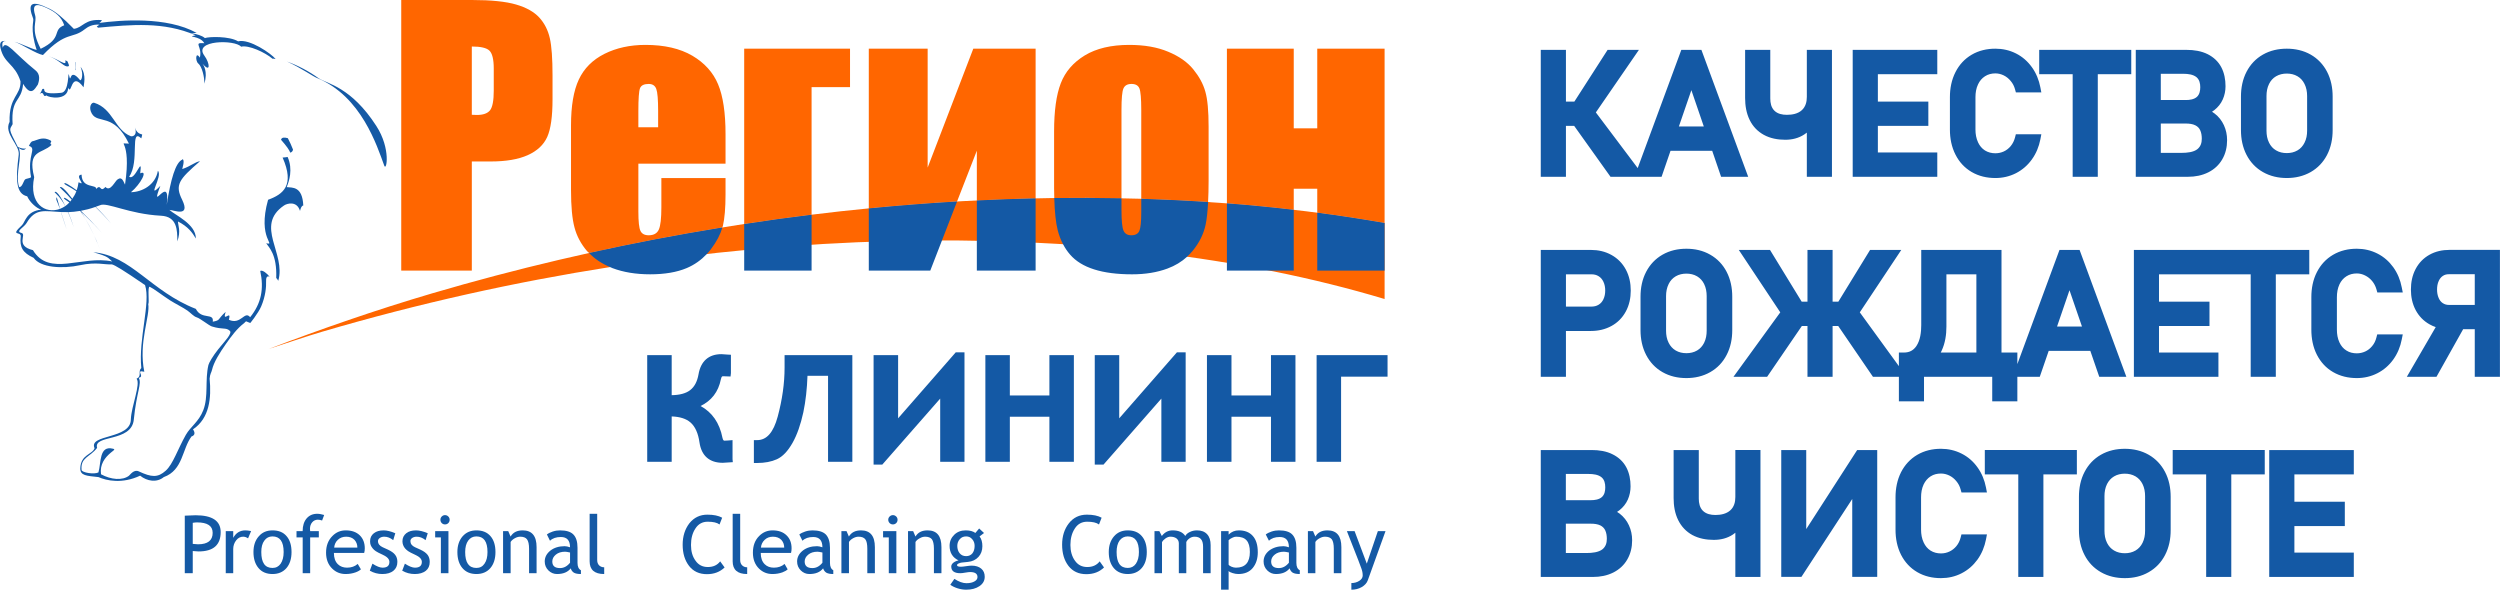
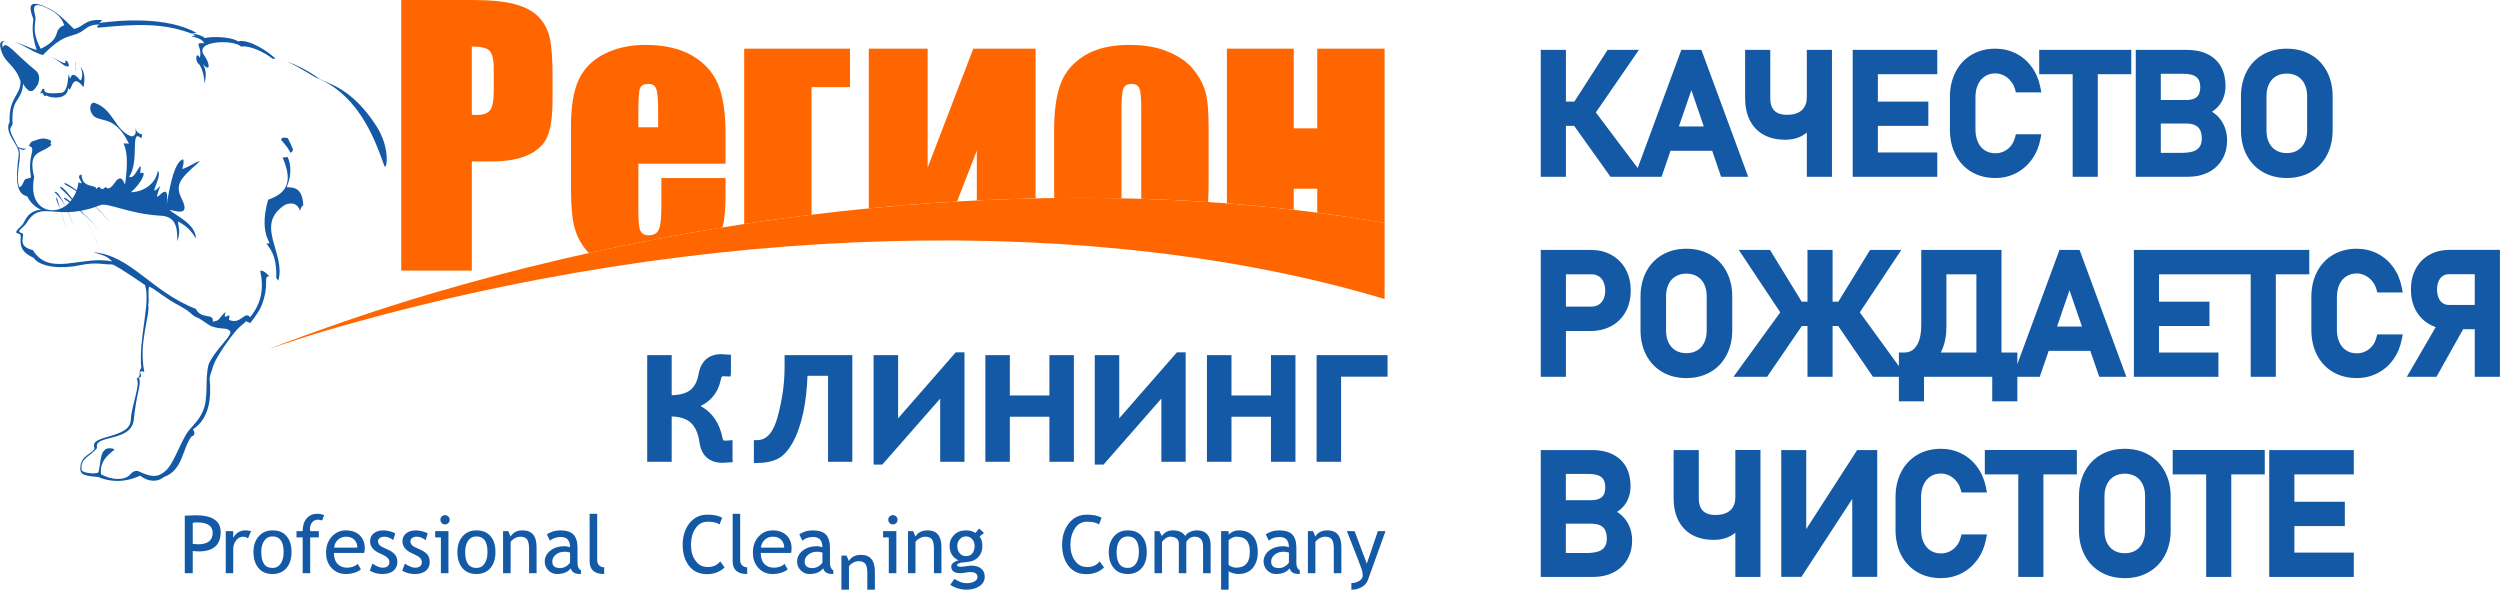
<svg xmlns="http://www.w3.org/2000/svg" xml:space="preserve" width="301px" height="71px" version="1.1" style="shape-rendering:geometricPrecision; text-rendering:geometricPrecision; image-rendering:optimizeQuality; fill-rule:evenodd; clip-rule:evenodd" viewBox="0 0 542320 127930">
  <defs>
    <style type="text/css">
   
    .fil1 {fill:#1459A5}
    .fil2 {fill:#1459A5}
    .fil3 {fill:#FF6600}
    .fil0 {fill:#FF6600}
   
  </style>
  </defs>
  <g id="Layer_x0020_2">
    <path class="fil0" d="M93770 63630c-12420,3660 -24180,7770 -35580,12100 3910,-1250 7690,-2590 11700,-3770 83440,-24520 169110,-25530 230470,-7090l0 -16490c-59180,-10430 -133580,-6200 -206590,15250z" />
    <path class="fil1" d="M170190 79780c0,3370 -500,6930 -1490,10600 -920,3420 -2380,5100 -4460,5100l-710 0 0 4960 710 0c1640,0 3080,-270 4280,-810 1250,-570 2370,-1740 3410,-3580 970,-1720 1750,-3940 2330,-6610 510,-2430 800,-5100 900,-7910l4460 0c0,1310 0,18650 0,18650l5270 0 0 -23140 -14700 0 0 2740zm24630 10970c0,-2880 0,-13710 0,-13710l-5320 0 0 23750 1890 0c0,0 10510,-11990 12560,-14320 0,2880 0,13710 0,13710l5270 0 0 -23740 -1900 0c0,0 -10460,11960 -12500,14310zm-35920 4730l-950 80 -790 40c-110,0 -310,0 -440,-600 -640,-3290 -2280,-5580 -4760,-6920 2350,-1140 3860,-3040 4410,-5790 130,-670 350,-670 460,-670l1640 60 80 -730 0 -3990 -610 -30 -1440 -100c-2760,0 -4490,1510 -4980,4380 -280,1570 -870,2700 -1820,3430 -900,700 -2260,1060 -4000,1090 0,-1210 0,-8690 0,-8690l-5310 0 0 23140 5310 0c0,0 0,-8590 0,-9840 1760,60 3150,490 4080,1310 1020,890 1670,2350 1950,4330 420,2890 2160,4420 5050,4420l2180 -140 -60 -660 0 -4120zm83890 -4730c0,-2880 0,-13710 0,-13710l-5310 0 0 23750 1900 0c0,0 10500,-11990 12550,-14320 0,2880 0,13710 0,13710l5270 0 0 -23740 -1900 0c0,0 -10460,11970 -12510,14310zm-15150 -4960l-8580 0c0,-1200 0,-8750 0,-8750l-5310 0 0 23140 5310 0c0,0 0,-8560 0,-9780l8580 0c0,1220 0,9780 0,9780l5310 0 0 -23140 -5310 0c0,0 0,7550 0,8750zm48070 0l-8570 0c0,-1200 0,-8750 0,-8750l-5320 0 0 23140 5320 0c0,0 0,-8560 0,-9780l8570 0c0,1220 0,9780 0,9780l5310 0 0 -23140 -5310 0c0,0 0,7550 0,8750zm9900 -8750l0 23140 5310 0c0,0 0,-17160 0,-18470 1220,0 10080,0 10080,0l0 -4670 -15390 0z" />
    <path class="fil2" d="M10570 12210c1970,610 3120,2100 3890,2190 840,90 380,-470 150,-1100 -140,-90 -310,-160 -480,-210 460,1530 -1490,-300 -3560,-880zm-1390 7100c-150,410 -360,820 -590,1040 1120,-690 560,930 1490,350 360,480 4630,1270 4700,-1670 780,1870 550,-3870 3330,-90 0,-490 740,-2670 -650,-4450 740,1820 140,3190 -130,2870 -2490,-3060 -1810,1340 -2400,-1150 -220,-960 100,3750 -1640,3920 -5320,560 -2940,-1140 -4110,-820zm-1600 -16100c-870,-2940 1070,-2160 2640,-1430 1790,840 3090,1860 3700,3700 -2730,1050 -190,2740 -5110,5110 -2340,-4550 -700,-5640 -1230,-7380zm1720 8730c5110,-5310 6300,-3400 9040,-5570 730,-570 1660,-1120 3230,-1020 -990,650 -430,380 -340,660 7260,-660 14220,-1370 21210,1650 -2300,480 850,-50 1870,1710 -2570,-170 -360,620 -970,3140 -950,-1490 -1000,740 -350,1260 810,650 1390,3010 1320,4380 820,-2660 -220,-4090 -390,-4330 1800,2110 1610,-100 390,-1760 -2490,-3390 6650,-3500 7980,-1930 1590,-420 5200,1230 6810,2610l10 0c60,-40 270,-20 670,80 -840,-1120 -5690,-4490 -8140,-3850 -1890,-1150 -6270,-1040 -7210,-710 -1260,-1130 -4840,-1110 -1770,-1110 -6510,-3630 -16630,-2780 -21160,-2170l-10 -10c70,10 260,-80 620,-600 -3800,-340 -4070,1630 -6110,1890 -2410,-2470 -3990,-3750 -5270,-4360 -4190,-2060 -4770,-1040 -3560,2130 240,630 -770,2130 770,6810 -1280,-300 -3300,-1360 -4810,-1780 1730,580 4550,2550 6170,2880zm54250 20510c-320,-840 -700,-1670 -1120,-2470 -700,-190 -1330,-240 -1480,340 1210,1380 1820,2250 2000,2800 380,-110 550,-360 600,-670zm-43260 18390l-40 -80 150 320c180,410 370,820 550,1270 250,550 470,1120 700,1720 -180,-480 -380,-980 -590,-1490l-120 -310c-200,-470 -420,-950 -650,-1430zm41890 -10250c500,-1230 1410,-3830 200,-6540 -290,70 -660,100 -1090,130 2660,6020 150,7970 -3150,9160 -2400,8530 1870,9900 -410,9430 580,900 2370,2390 2180,7530 160,160 310,370 440,620 1740,-5970 -5180,-11930 1230,-16330 670,-480 2820,-1070 3490,1170 160,-700 390,-1150 710,-1180 -190,-4230 -2390,-3840 -3600,-3990zm-45810 -27120c0,1010 0,1460 -70,1610l70 170c30,120 20,-1020 70,-1740l-70 -40zm3870 37270c-590,-1260 -1200,-2370 -1790,-3360 630,1090 1240,2240 1790,3370l10 10 0 -10 -10 -10zm27120 24990c-1210,1510 -2050,2990 -2160,3450 -780,3280 40,6840 -1120,9820 -970,2510 -2780,3570 -3780,5340 -1800,3190 -2780,6350 -4360,7770 -1720,1550 -3080,1450 -5850,150 -1070,-500 -1890,770 -2120,940 -1410,1090 -3920,870 -6070,-310 -290,-2150 820,-3600 2150,-4710 510,-430 1070,-700 460,-830 -3050,-790 -2560,3020 -3170,5140 -940,480 -3600,50 -3660,-550 -240,-2740 1770,-2710 3370,-4770 -850,-2940 7460,-1170 7960,-6120 590,-6010 1800,-7860 1070,-9090 1470,-280 -870,-1790 1210,-1310 -1310,-6340 1320,-12130 850,-14740 300,40 -220,-3940 340,-3690 920,440 2410,1640 4380,2930 1170,750 2780,1520 3790,2230 740,530 1330,1260 2020,1470 750,220 2610,1750 3270,1970 2420,760 3060,140 3910,960 570,550 -1130,2270 -2490,3950zm9080 -16960c840,3910 230,7050 -2190,10050 -1220,-1530 -1970,1760 -4620,550 690,-2400 -1520,880 -700,-1710 -1870,1710 -1040,1800 -2790,2130 310,-2020 -2430,-330 -3670,-2780 -9750,-3790 -14020,-11590 -22240,-12290 3500,1010 3060,1170 4100,2010 -6530,-1430 -13640,3430 -17200,-2460 -3940,-970 -1270,-3430 -2480,-3730 -1390,-340 510,-1170 1090,-2140 1960,-3350 3950,-2550 7470,-2400l110 390c130,400 270,820 420,1290l50 150c190,580 390,1220 640,1930 -140,-460 -270,-890 -400,-1280 -320,-1020 -590,-1840 -810,-2480 480,20 980,30 1510,20l30 80c180,420 370,860 560,1340 210,580 430,1170 660,1840 -190,-620 -380,-1170 -570,-1700l-60 -160c-190,-500 -380,-980 -570,-1400 780,-20 1640,-100 2560,-260l50 50 100 70c300,460 610,930 920,1450l20 30 -20 -40c-260,-440 -520,-880 -780,-1300 210,190 430,380 670,600l70 70c340,320 700,650 1060,1030l150 150c310,300 630,630 970,980l310 340c390,430 800,870 1220,1350 -340,-390 -680,-780 -1030,-1160l-200 -230c-340,-370 -690,-740 -1030,-1100l-140 -150c-740,-770 -1460,-1490 -2140,-2140l-30 -20c970,-180 2030,-440 3180,-850 460,440 930,930 1430,1450l330 350c510,540 1040,1120 1590,1770 -520,-650 -1060,-1260 -1600,-1850l-60 -70c-540,-590 -1090,-1150 -1630,-1680 310,-110 600,-200 930,-330 1460,-740 6270,1910 13200,2270 3570,160 3570,3160 3570,5570 820,-2310 140,-3430 140,-4320 2190,1120 3110,2390 3880,3700 30,-3140 -4480,-5050 -5740,-6210 890,0 4630,1710 2790,-2150 -1650,-3290 -760,-4420 3860,-8420 -1100,160 -1970,1070 -3860,1710 460,-1690 300,-2050 30,-2180l0 130c-1480,560 -2550,4350 -3400,9820 900,-7210 -3830,2280 -1380,-4130 -3180,3260 620,-2160 -540,-3260 -530,3120 -3500,4620 -5840,4640 2140,-1790 3760,-4910 2010,-4090 550,-4230 -1080,1750 -2400,720 2330,-3290 90,-10700 2630,-8310 100,-290 150,-560 200,-840 -660,-180 -1200,-400 -1580,-1510 610,1700 -530,2030 -920,1870 -3490,-1390 -3810,-5950 -7910,-7240 -610,-170 -1310,950 -530,2330 1330,2360 4750,-280 8060,6530 -2840,0 680,-1350 -850,8900 -320,-600 -610,-1790 -1530,-1190 -610,280 -1630,2880 -2720,1690 -1240,1380 -880,-830 -2020,450 180,-1100 -3100,0 -3150,-3120 -1720,140 1240,2650 -660,1650 -80,640 -220,1200 -400,1740 -390,-290 -750,-540 -1080,-760l-60 -30c-300,-210 -570,-370 -780,-490l-90 -40c-200,-120 -380,-190 -490,-230l-40 0 -180 40 170 230 0 0c110,80 280,180 490,290 440,250 1100,610 1970,1190l10 10c-230,630 -540,1150 -880,1630 -740,-1000 -1390,-1750 -1880,-2180l-180 -140 -140 -100 -190 -100 -90 -30 -200 20 0 70 10 10c170,270 1170,1060 2530,2640l-290 410c-420,-330 -740,-560 -990,-700l-40 -10 -220 -90 -50 -20 -110 80 70 110 40 40 190 170 30 20 330 230c160,120 330,240 550,380 -280,290 -580,560 -880,780 -810,-1700 -1460,-2650 -1880,-2970l-170 -100 -70 -30 -190 40 10 80 10 30 50 50c260,280 1140,930 2220,2910 -360,240 -740,440 -1130,590 -410,-1430 -590,-2190 -690,-2430l-10 -20 -40 -40 -20 30 -40 160 -10 130 0 30 0 110 10 20 20 110c90,260 300,660 760,1910 -3160,1170 -6800,-1070 -5590,-6880 -1530,-6070 1670,-4970 3760,-7000 -770,-580 760,-660 -770,-1210 -1410,-530 -2600,280 -3210,380 -530,70 -670,600 -930,1040 1830,590 -440,1910 470,6790 -280,290 -1060,260 -1330,530 -290,290 -670,1860 -1280,1570 -870,-2930 800,-6590 -70,-8450 840,680 1310,440 1610,90 -360,130 -890,110 -1800,-290 -2170,-4220 -1790,-3640 -1130,-4950 -390,-5850 1920,-4640 2280,-8740 1720,2870 2510,1120 3190,160 350,-990 570,-2240 -530,-3110 -4510,-3620 -6520,-6780 -7080,-4900 -270,-1130 60,-1490 710,-1440 -940,-130 -1500,190 -1200,1510 800,3480 3080,3310 4340,7220 90,3140 -2520,3220 -2370,8810 -1340,2550 2270,4990 1980,7140 -700,5470 -580,8460 1840,9000 630,1410 2130,2650 3050,2890 -3270,340 -3480,2730 -4190,3390 -2710,2510 -120,1210 -260,2450 -270,2340 430,3530 2800,4620 1480,2130 6180,2440 10120,1590 3490,-750 5330,-60 6850,-170 680,170 2380,1190 7200,4490 1250,3890 -1460,11570 -810,18010 -820,750 220,1700 -1030,2300 940,1110 -1140,6000 -1240,8810 0,4400 -9270,3180 -7870,6270 -480,1400 -3000,1340 -3100,4340 -50,1660 1430,1640 3950,1930 1770,780 5130,1520 9030,-310 1530,1230 3630,1550 5130,310 4210,-1520 3950,-6080 6030,-8830 410,-100 1010,-530 310,-1530 3610,-2420 4000,-6830 3610,-10990 80,-1070 380,-1310 510,-1880 380,-1700 1660,-3710 3000,-5630 1210,-1720 2420,-3370 3970,-4540 610,-610 250,-390 1310,-40 -260,430 1790,-2140 2400,-3610 930,-2190 1110,-4160 1060,-5540 -20,-920 350,-1110 780,-860 -570,-730 -1530,-1530 -2040,-1290zm25180 -31450c-5420,-8410 -10570,-9130 -12480,-10320 -2150,-1560 -4520,-2790 -6900,-3650 3150,1430 5580,3210 6550,3590 9580,3910 13000,14760 14550,18990 480,1370 1510,-3630 -1720,-8610z" />
    <path class="fil2" d="M40070 124350l0 -12480c1300,-60 2080,-90 2350,-90 3620,0 5440,1220 5440,3640 0,2810 -1590,4210 -4810,4210 -180,0 -600,-30 -1250,-90l0 4810 -1730 0zm1730 -10930l0 4570c720,60 1100,90 1150,90 2100,0 3170,-830 3170,-2480 0,-1520 -1130,-2270 -3400,-2270 -230,0 -530,30 -920,90z" />
    <path class="fil2" d="M48960 124350l0 -9130 1620 0 0 1460c590,-1080 1480,-1620 2640,-1620 280,0 700,40 1240,150l-660 1580c-360,-240 -700,-360 -1070,-360 -570,0 -1080,250 -1500,780 -420,530 -650,1170 -650,1910l0 5230 -1620 0z" />
    <path class="fil2" d="M56070 123240c-730,-860 -1100,-2020 -1100,-3480 0,-1410 380,-2540 1150,-3410 750,-870 1740,-1290 2990,-1290 1310,0 2320,400 3040,1250 720,820 1080,1980 1080,3450 0,1480 -380,2640 -1110,3490 -740,850 -1750,1280 -3010,1280 -1310,0 -2320,-430 -3040,-1290zm1270 -5970c-460,600 -670,1440 -670,2490 0,2310 800,3450 2420,3450 760,0 1340,-300 1780,-920 420,-620 650,-1460 650,-2530 0,-2270 -820,-3390 -2430,-3390 -730,0 -1320,300 -1750,900z" />
    <path class="fil2" d="M65650 124350l0 -7760 -1340 0 0 -1370 1330 0c0,-1170 300,-2090 870,-2760 570,-660 1340,-1000 2280,-1000 470,0 980,100 1520,260l-450 1200c-330,-120 -650,-180 -920,-180 -510,0 -910,200 -1230,570 -330,380 -480,860 -480,1430 0,150 20,320 40,480l1880 0 0 1370 -1880 0 0 7760 -1620 0z" />
    <path class="fil2" d="M72060 123360c-890,-860 -1340,-2020 -1340,-3460 0,-1520 470,-2720 1380,-3620 810,-830 1780,-1220 2890,-1220 1310,0 2310,360 3070,1100 700,700 1060,1640 1060,2790 0,360 -40,690 -130,1000l-6570 0c0,1060 280,1890 870,2460 510,500 1190,740 1980,740 940,0 1700,-270 2320,-810l690 1170c-250,240 -640,470 -1160,660 -640,230 -1360,360 -2150,360 -1140,0 -2120,-390 -2910,-1170zm1200 -6240c-470,450 -720,1010 -780,1670l5030 0c0,-660 -210,-1200 -610,-1660 -440,-460 -1050,-700 -1820,-700 -720,0 -1320,220 -1820,690z" />
    <path class="fil2" d="M80210 123810l570 -1530c900,580 1640,870 2180,870 1010,0 1500,-410 1500,-1250 0,-600 -480,-1110 -1440,-1550 -750,-340 -1250,-600 -1510,-780 -270,-180 -490,-380 -670,-600 -200,-230 -330,-470 -440,-720 -90,-240 -130,-510 -130,-820 0,-750 270,-1320 820,-1750 550,-430 1250,-620 2140,-620 660,0 1500,190 2510,620l-450 1500c-650,-510 -1280,-750 -1940,-750 -380,0 -710,90 -960,270 -270,180 -410,400 -410,690 0,570 350,1020 1010,1320l1160 530c700,330 1230,690 1550,1110 330,410 490,930 490,1550 0,830 -300,1470 -870,1930 -570,460 -1370,700 -2390,700 -960,0 -1870,-240 -2720,-720z" />
    <path class="fil2" d="M87240 123810l580 -1530c900,580 1620,870 2180,870 990,0 1500,-410 1500,-1250 0,-600 -480,-1110 -1460,-1550 -740,-340 -1250,-600 -1500,-780 -260,-180 -480,-380 -680,-600 -190,-230 -330,-470 -420,-720 -90,-240 -150,-510 -150,-820 0,-750 290,-1320 830,-1750 540,-430 1260,-620 2130,-620 680,0 1520,190 2530,620l-470 1500c-630,-510 -1280,-750 -1920,-750 -390,0 -710,90 -980,270 -260,180 -390,400 -390,690 0,570 330,1020 990,1320l1170 530c710,330 1220,690 1550,1110 320,410 480,930 480,1550 0,830 -280,1470 -850,1930 -590,460 -1390,700 -2390,700 -980,0 -1880,-240 -2730,-720z" />
    <path class="fil2" d="M95630 124350l0 -7760 -1240 0 0 -1370 2880 0 0 9130 -1640 0zm190 -10870c-200,-210 -290,-440 -290,-720 0,-290 90,-510 290,-710 190,-190 430,-300 700,-300 290,0 530,110 720,300 200,200 290,440 290,710 0,280 -90,510 -290,720 -190,190 -430,290 -720,290 -270,0 -510,-100 -700,-290z" />
    <path class="fil2" d="M100300 123240c-730,-860 -1090,-2020 -1090,-3480 0,-1410 380,-2540 1130,-3410 770,-870 1760,-1290 3010,-1290 1290,0 2310,400 3040,1250 720,820 1080,1980 1080,3450 0,1480 -380,2640 -1110,3490 -740,850 -1750,1280 -3010,1280 -1310,0 -2320,-430 -3050,-1290zm1260 -5970c-440,600 -660,1440 -660,2490 0,2310 810,3450 2420,3450 770,0 1350,-300 1770,-920 440,-620 650,-1460 650,-2530 0,-2270 -800,-3390 -2420,-3390 -720,0 -1320,300 -1760,900z" />
    <path class="fil2" d="M114760 124350l0 -5310c0,-960 -150,-1650 -450,-2040 -280,-380 -780,-570 -1470,-570 -360,0 -750,100 -1160,330 -390,210 -710,480 -920,810l0 6780 -1640 0 0 -9130 1120 0 510 1180c540,-910 1410,-1340 2630,-1340 2000,0 3010,1200 3010,3640l0 5650 -1630 0z" />
    <path class="fil2" d="M124510 124250c-330,-200 -580,-510 -710,-950 -650,830 -1640,1230 -2980,1230 -720,0 -1340,-270 -1860,-780 -530,-530 -800,-1170 -800,-1940 0,-930 410,-1710 1220,-2360 810,-630 1850,-960 3100,-960 340,0 730,90 1170,240 0,-1490 -660,-2230 -1990,-2230 -1020,0 -1800,270 -2360,810l-670 -1360c300,-240 730,-460 1270,-640 550,-180 1070,-250 1570,-250 1340,0 2300,280 2900,890 600,610 900,1560 900,2880l0 3280c0,800 240,1340 740,1600l0 820c-680,0 -1170,-100 -1500,-280zm-3940 -3930c-510,420 -770,920 -770,1490 0,960 560,1430 1670,1430 830,0 1550,-380 2180,-1160l0 -2220c-510,-110 -870,-170 -1080,-170 -820,0 -1490,210 -2000,630z" />
    <path class="fil2" d="M127900 121770l0 -10310 1640 0 0 10030c0,490 140,880 420,1160 280,270 650,420 1100,420l0 1460c-2100,0 -3160,-920 -3160,-2760z" />
    <path class="fil2" d="M149470 122770c-920,-1190 -1390,-2720 -1390,-4610 0,-1820 490,-3370 1460,-4640 1000,-1240 2290,-1870 3910,-1870 1340,0 2410,220 3200,660l-570 1470c-540,-410 -1390,-600 -2570,-600 -1140,0 -2030,490 -2660,1470 -650,970 -960,2170 -960,3580 0,1350 310,2500 980,3400 640,930 1530,1380 2670,1380 1160,0 2050,-400 2680,-1230l960 1320c-1010,970 -2280,1460 -3830,1460 -1660,0 -2950,-600 -3880,-1790z" />
    <path class="fil2" d="M158930 121770l0 -10310 1630 0 0 10030c0,490 140,880 430,1160 270,270 640,420 1090,420l0 1460c-2100,0 -3150,-920 -3150,-2760z" />
    <path class="fil2" d="M164650 123360c-880,-860 -1330,-2020 -1330,-3460 0,-1520 450,-2720 1360,-3620 820,-830 1790,-1220 2910,-1220 1290,0 2310,360 3050,1100 720,700 1070,1640 1070,2790 0,360 -30,690 -120,1000l-6570 0c0,1060 280,1890 870,2460 510,500 1170,740 1980,740 940,0 1700,-270 2320,-810l670 1170c-240,240 -630,470 -1140,660 -650,230 -1370,360 -2160,360 -1150,0 -2110,-390 -2910,-1170zm1210 -6240c-470,450 -740,1010 -800,1670l5050 0c0,-660 -210,-1200 -610,-1660 -450,-460 -1060,-700 -1840,-700 -700,0 -1320,220 -1800,690z" />
    <path class="fil2" d="M179270 124250c-330,-200 -570,-510 -720,-950 -650,830 -1640,1230 -2980,1230 -720,0 -1340,-270 -1860,-780 -530,-530 -800,-1170 -800,-1940 0,-930 420,-1710 1230,-2360 800,-630 1840,-960 3100,-960 330,0 720,90 1160,240 0,-1490 -660,-2230 -1990,-2230 -1020,0 -1790,270 -2340,810l-680 -1360c300,-240 720,-460 1280,-640 540,-180 1070,-250 1560,-250 1330,0 2290,280 2910,890 580,610 900,1560 900,2880l0 3280c0,800 240,1340 720,1600l0 820c-660,0 -1160,-100 -1490,-280zm-3940 -3930c-520,420 -780,920 -780,1490 0,960 560,1430 1680,1430 820,0 1540,-380 2170,-1160l0 -2220c-510,-110 -870,-170 -1070,-170 -830,0 -1490,210 -2000,630z" />
-     <path class="fil2" d="M188140 124350l0 -5310c0,-960 -130,-1650 -430,-2040 -290,-380 -790,-570 -1460,-570 -380,0 -770,100 -1180,330 -390,210 -700,480 -910,810l0 6780 -1640 0 0 -9130 1110 0 510 1180c540,-910 1420,-1340 2630,-1340 2000,0 3010,1200 3010,3640l0 5650 -1640 0z" />
+     <path class="fil2" d="M188140 124350c0,-960 -130,-1650 -430,-2040 -290,-380 -790,-570 -1460,-570 -380,0 -770,100 -1180,330 -390,210 -700,480 -910,810l0 6780 -1640 0 0 -9130 1110 0 510 1180c540,-910 1420,-1340 2630,-1340 2000,0 3010,1200 3010,3640l0 5650 -1640 0z" />
    <path class="fil2" d="M192800 124350l0 -7760 -1240 0 0 -1370 2880 0 0 9130 -1640 0zm180 -10870c-190,-210 -300,-440 -300,-720 0,-290 110,-510 300,-710 200,-190 440,-300 710,-300 290,0 510,110 720,300 200,200 290,440 290,710 0,280 -90,510 -290,720 -210,190 -430,290 -720,290 -270,0 -510,-100 -710,-290z" />
    <path class="fil2" d="M202590 124350l0 -5310c0,-960 -150,-1650 -430,-2040 -300,-380 -790,-570 -1480,-570 -370,0 -760,100 -1150,330 -410,210 -730,480 -940,810l0 6780 -1620 0 0 -9130 1110 0 510 1180c530,-910 1400,-1340 2620,-1340 2010,0 3010,1200 3010,3640l0 5650 -1630 0z" />
    <path class="fil2" d="M207720 127630c-650,-210 -1170,-470 -1580,-770l890 -1280c950,620 1820,940 2610,940 740,0 1330,-140 1750,-390 440,-240 650,-560 650,-940 0,-730 -540,-1090 -1610,-1090 -200,0 -530,40 -1010,120 -480,90 -840,130 -1110,130 -1310,0 -1960,-480 -1960,-1460 0,-280 150,-570 450,-810 300,-240 680,-410 1130,-510 -1290,-620 -1940,-1670 -1940,-3160 0,-960 350,-1760 1010,-2400 660,-640 1490,-950 2470,-950 910,0 1600,180 2110,560l820 -970 1060 980 -970 740c420,540 610,1260 610,2120 0,930 -280,1710 -850,2330 -580,630 -1330,990 -2270,1080l-1340 140c-170,10 -380,70 -630,180 -270,100 -410,220 -410,400 0,210 290,330 840,330 240,0 630,-40 1140,-120 530,-70 910,-120 1160,-120 910,0 1610,230 2110,650 510,420 760,1020 760,1770 0,850 -390,1520 -1140,2030 -750,510 -1710,770 -2870,770 -590,0 -1220,-90 -1880,-300zm480 -10660c-360,390 -540,890 -540,1460 0,630 170,1170 510,1590 350,420 810,630 1410,630 580,0 1030,-210 1360,-610 310,-410 480,-950 480,-1610 0,-570 -170,-1070 -530,-1460 -340,-410 -780,-600 -1310,-600 -570,0 -1030,190 -1380,600z" />
    <path class="fil2" d="M231780 122770c-920,-1190 -1380,-2720 -1380,-4610 0,-1820 480,-3370 1470,-4640 980,-1240 2270,-1870 3910,-1870 1340,0 2390,220 3190,660l-570 1470c-550,-410 -1400,-600 -2560,-600 -1160,0 -2050,490 -2680,1470 -640,970 -960,2170 -960,3580 0,1350 330,2500 980,3400 650,930 1530,1380 2680,1380 1150,0 2050,-400 2690,-1230l940 1320c-990,970 -2270,1460 -3840,1460 -1650,0 -2940,-600 -3870,-1790z" />
    <path class="fil2" d="M241610 123240c-730,-860 -1090,-2020 -1090,-3480 0,-1410 390,-2540 1140,-3410 750,-870 1760,-1290 2990,-1290 1310,0 2320,400 3040,1250 720,820 1080,1980 1080,3450 0,1480 -360,2640 -1110,3490 -740,850 -1750,1280 -3010,1280 -1290,0 -2310,-430 -3040,-1290zm1250 -5970c-430,600 -640,1440 -640,2490 0,2310 790,3450 2420,3450 750,0 1330,-300 1770,-920 420,-620 650,-1460 650,-2530 0,-2270 -810,-3390 -2420,-3390 -740,0 -1330,300 -1780,900z" />
    <path class="fil2" d="M260980 124350l0 -5770c0,-1450 -600,-2150 -1850,-2150 -390,0 -750,120 -1100,360 -330,240 -570,510 -690,810l0 6750 -1620 0 0 -6480c0,-450 -180,-800 -510,-1070 -350,-250 -780,-370 -1340,-370 -320,0 -660,120 -1020,360 -360,250 -620,520 -780,830l0 6730 -1630 0 0 -9130 1050 0 540 1060c620,-820 1400,-1220 2340,-1220 1300,0 2220,400 2750,1220 180,-350 510,-650 1010,-880 490,-240 1000,-340 1530,-340 950,0 1670,270 2190,830 520,550 770,1350 770,2360l0 6100 -1640 0z" />
    <path class="fil2" d="M264890 127930l0 -12710 1630 0 0 760c610,-620 1350,-920 2220,-920 1290,0 2300,390 3020,1200 730,810 1090,1990 1090,3550 0,1380 -360,2510 -1090,3400 -730,890 -1790,1320 -3150,1320 -390,0 -800,-70 -1240,-210 -450,-130 -720,-280 -850,-460l0 4070 -1630 0zm2410 -11260c-330,150 -590,330 -780,520l0 5310c100,170 310,300 640,450 330,140 650,200 960,200 2000,0 3010,-1130 3010,-3400 0,-1160 -240,-2000 -720,-2530 -470,-540 -1230,-790 -2270,-790 -240,0 -510,70 -840,240z" />
    <path class="fil2" d="M280450 124250c-330,-200 -550,-510 -700,-950 -650,830 -1640,1230 -2980,1230 -720,0 -1340,-270 -1860,-780 -530,-530 -800,-1170 -800,-1940 0,-930 400,-1710 1200,-2360 830,-630 1870,-960 3110,-960 350,0 740,90 1180,240 0,-1490 -660,-2230 -1990,-2230 -1020,0 -1800,270 -2340,810l-690 -1360c300,-240 730,-460 1270,-640 540,-180 1070,-250 1570,-250 1340,0 2300,280 2900,890 600,610 900,1560 900,2880l0 3280c0,800 240,1340 740,1600l0 820c-680,0 -1170,-100 -1510,-280zm-3930 -3930c-520,420 -770,920 -770,1490 0,960 550,1430 1670,1430 810,0 1550,-380 2180,-1160l0 -2220c-530,-110 -870,-170 -1080,-170 -820,0 -1490,210 -2000,630z" />
    <path class="fil2" d="M289340 124350l0 -5310c0,-960 -150,-1650 -430,-2040 -310,-380 -790,-570 -1480,-570 -370,0 -750,100 -1160,330 -400,210 -720,480 -930,810l0 6780 -1620 0 0 -9130 1110 0 510 1180c530,-910 1420,-1340 2620,-1340 2010,0 3020,1200 3020,3640l0 5650 -1640 0z" />
    <path class="fil2" d="M293150 126490c670,0 1240,-170 1720,-480 490,-320 740,-710 740,-1160 0,-500 -90,-990 -270,-1480 -180,-480 -410,-1080 -670,-1800l-2490 -6350 1670 0 2650 7060 2400 -7060 1660 0 -3850 10680c-210,590 -650,1070 -1310,1460 -680,390 -1430,570 -2250,570l0 -1440z" />
    <path class="fil3" d="M142760 27610l-4290 0 0 -3510c0,-2690 120,-4350 360,-4960 240,-620 870,-930 1890,-930 830,0 1380,370 1640,1090 270,720 400,2330 400,4800l0 3510zm7410 -15530c-2670,-1560 -6060,-2340 -10150,-2340 -3350,0 -6320,650 -8900,1940 -2580,1300 -4430,3150 -5570,5580 -1130,2420 -1690,5730 -1690,9930l0 14010c0,3570 250,6290 760,8160 490,1870 1410,3580 2730,5130l400 360 30 40c9670,-2140 19320,-3990 28910,-5540l10 -40 110 -310c370,-1590 570,-3870 570,-6830l0 -3540 -13920 0 0 6330c0,2390 -180,4000 -550,4830 -370,840 -1110,1250 -2200,1250 -880,0 -1470,-310 -1780,-940 -310,-630 -460,-2030 -460,-4210l0 -10390 18910 0 0 -6380c0,-4660 -540,-8270 -1620,-10840 -1070,-2570 -2940,-4640 -5590,-6200zm-43070 7580c0,2150 -270,3580 -800,4260 -540,680 -1490,1020 -2860,1020 -310,0 -670,-10 -1100,-40l0 -14810c1940,0 3220,300 3830,900 610,600 930,1900 930,3880l0 4790zm9880 -15850c-1130,-1230 -2800,-2180 -5040,-2830 -2230,-650 -5420,-980 -9570,-980l-15340 0 0 58700 15310 0 0 -23670 4070 0c3320,0 6000,-450 8060,-1370 2050,-920 3460,-2240 4230,-3950 770,-1720 1150,-4440 1150,-8190l0 -5110c0,-3670 -190,-6380 -590,-8130 -400,-1750 -1160,-3240 -2280,-4470zm44450 44790c4890,-750 9760,-1430 14620,-2020l0 -27670 8340 0 0 -8350 -22960 0 0 38040zm97420 -33570c-1280,-1570 -3100,-2840 -5450,-3810 -2350,-990 -5160,-1480 -8450,-1480 -3910,0 -7120,760 -9630,2280 -2510,1530 -4250,3550 -5210,6050 -970,2510 -1450,6000 -1450,10460l0 12300c0,750 20,1420 40,2100l0 30c4910,-60 9770,-40 14580,60l0 -19180c0,-2470 140,-4020 430,-4660 290,-650 870,-970 1750,-970 870,0 1440,320 1710,970 260,640 400,2190 400,4660l0 19280c4890,160 9730,390 14500,710l0 -40c70,-1350 110,-2830 110,-4550l0 -11770c0,-3390 -230,-5930 -710,-7590 -460,-1670 -1340,-3280 -2620,-4850zm-57620 21320l0 -25790 -12770 0 0 34650c6440,-630 12820,-1130 19150,-1500l20 -60 4270 -10960 0 10800c4270,-210 8530,-370 12750,-460l0 -32470 -13520 0 -9900 25790zm84520 -25790l0 17280 -5100 0 0 -17280 -14500 0 0 33550c4900,380 9740,850 14500,1410l0 -4570 5100 0 0 5190c4960,650 9830,1400 14610,2240l0 -37820 -14610 0z" />
-     <path class="fil2" d="M247570 46030c0,2090 -140,3440 -420,4070 -280,630 -860,940 -1730,940 -850,0 -1420,-340 -1710,-1030 -290,-690 -430,-2180 -430,-4450l0 -2540c-4810,-100 -9670,-120 -14580,-60 80,3010 330,5390 760,7050 280,1070 660,2060 1140,2960 420,820 930,1570 1520,2250 1240,1440 2980,2510 5220,3220 2250,720 5000,1070 8230,1070 2890,0 5450,-420 7680,-1250 1650,-610 3070,-1470 4270,-2570 430,-400 840,-830 1220,-1300 1430,-1750 2360,-3630 2790,-5650 260,-1210 430,-2870 540,-4910 -4770,-320 -9610,-550 -14500,-710l0 2910zm-86140 12670l14620 0 0 -12120c-4860,590 -9730,1270 -14620,2020l0 10100zm-29090 -760c180,70 330,160 520,230 2360,890 5090,1340 8170,1340 3180,0 5830,-460 7950,-1360 1670,-710 3110,-1740 4330,-3030 310,-330 610,-660 880,-1030 1280,-1680 2080,-3260 2500,-4740 -9590,1550 -19240,3400 -28910,5540 1170,1230 2680,2270 4560,3050zm133810 760l14500 0 0 -13180c-4760,-560 -9600,-1030 -14500,-1410l0 14590zm19600 -12560l0 12560 14610 0 0 -10320c-4780,-840 -9650,-1590 -14610,-2240zm-73850 12560l12750 0 0 -15670c-4220,90 -8480,250 -12750,460l0 15210zm-23440 0l13340 0 2530 -6530 3280 -8460c-6330,370 -12710,870 -19150,1500l0 13490z" />
    <path class="fil2" d="M480990 54220l19970 0 0 5290 -7260 0 0 22240 -5450 0 0 -22240 -19890 0 0 5930 10950 0 0 5280 -10950 0 0 5760 12890 0 0 5270 -18340 0 0 -27530 18080 0zm-43360 24770l9140 -24770 4360 0 10150 27530 -5880 0 -1940 -5630 -9030 0 -1940 5630 -4860 0 0 5320 -5450 0 0 -5320 -14800 0 0 5320 -5450 0 0 -5320 -5620 0 -7540 -11030 -1220 0 0 11030 -5450 0 0 -11030 -1220 0 -7540 11030 -7300 0 10160 -13990 -9000 -13540 6770 0 6870 11220 1260 0 0 -11220 5450 0 0 11220 1250 0 6880 -11220 6770 0 -9000 13540 8480 11670 0 -2950 1100 0c1160,0 2030,-440 2690,-1400 860,-1270 1060,-3050 1060,-4550l0 -16310 17410 0 0 22260 3440 0 0 2510zm-82360 -42530l9460 -25640 4360 0 10150 27530 -5880 0 -1930 -5640 -9040 0 -1940 5640 -11080 0 -7880 -11040 -1790 0 0 11040 -5460 0 0 -27530 5460 0 0 11220 1830 0 7210 -11220 6790 0 -9340 13570 9080 12070zm36690 -7690c-170,140 -350,270 -540,390 -1250,830 -2670,1160 -4150,1160 -1610,0 -3230,-290 -4650,-1070 -1340,-740 -2360,-1810 -3040,-3180 -750,-1500 -1010,-3170 -1010,-4820l0 -10430 5460 0 0 10550c0,960 190,1950 900,2650 710,700 1720,890 2690,890 1150,0 2380,-210 3260,-1010 820,-760 1080,-1800 1080,-2880l0 -10200 5450 0 0 27530 -5450 0 0 -9580zm15410 -12670l0 5940 10950 0 0 5270 -10950 0 0 5760 12890 0 0 5280 -18350 0 0 -27530 18350 0 0 5280 -12890 0zm25490 22520c-1820,0 -3570,-390 -5150,-1310 -1530,-900 -2690,-2160 -3490,-3740 -870,-1690 -1220,-3560 -1220,-5450l0 -7050c0,-1890 350,-3760 1220,-5450 800,-1580 1960,-2840 3480,-3740 1580,-930 3340,-1320 5160,-1320 1570,0 3080,330 4480,1040 1390,700 2530,1710 3430,2960 950,1310 1540,2800 1850,4380l210 1100 -5520 0 -190 -680c-180,-670 -490,-1270 -940,-1800 -420,-510 -930,-930 -1530,-1220 -570,-270 -1160,-420 -1790,-420 -800,0 -1570,180 -2250,620 -670,430 -1160,1020 -1500,1740 -420,870 -570,1830 -570,2790l0 7050c0,950 160,1910 570,2780 340,720 820,1310 1490,1740 690,430 1460,610 2260,610 640,0 1240,-130 1820,-390 590,-270 1090,-670 1510,-1170 450,-550 750,-1180 930,-1860l180 -700 5530 0 -210 1110c-310,1580 -910,3060 -1860,4370 -910,1260 -2050,2250 -3430,2960 -1400,710 -2900,1050 -4470,1050zm22220 -22520l0 22250 -5450 0 0 -22250 -7260 0 0 -5280 19970 0 0 5280 -7260 0zm24780 8140c200,120 390,250 580,400 870,670 1540,1520 2000,2520 470,1020 690,2100 690,3220l0 50c0,1460 -310,2870 -1050,4140 -710,1230 -1740,2170 -3010,2810 -1370,690 -2880,970 -4410,970l-11340 0 0 -27530 11040 0c1560,0 3180,240 4590,950 1250,640 2250,1550 2910,2790 680,1280 930,2710 930,4150 0,990 -190,1940 -590,2850 -410,930 -1040,1700 -1840,2330 -160,130 -320,250 -500,350zm16220 14380c-1830,0 -3600,-390 -5190,-1300 -1540,-880 -2710,-2130 -3530,-3700 -870,-1670 -1220,-3520 -1220,-5390l0 -7280c0,-1880 350,-3730 1220,-5400 820,-1570 1990,-2820 3530,-3700 1590,-910 3360,-1290 5190,-1290 1830,0 3600,380 5200,1290 1530,880 2710,2130 3530,3700 870,1670 1220,3520 1220,5400l0 7280c0,1870 -350,3720 -1220,5390 -820,1570 -2000,2820 -3530,3700 -1600,910 -3370,1300 -5200,1300zm-156380 33180l0 9950 -5460 0 0 -27530 10880 0c1580,0 3110,330 4490,1110 1320,740 2350,1790 3070,3120 770,1420 1080,2980 1080,4580 0,1590 -310,3150 -1080,4560 -720,1330 -1750,2380 -3070,3110 -1390,770 -2910,1100 -4490,1100l-5420 0zm26130 10220c-1830,0 -3600,-380 -5200,-1300 -1530,-880 -2700,-2130 -3520,-3700 -870,-1670 -1230,-3510 -1230,-5390l0 -7280c0,-1880 350,-3720 1230,-5400 820,-1560 1990,-2810 3520,-3690 1600,-920 3370,-1300 5200,-1300 1830,0 3600,380 5190,1300 1540,880 2720,2130 3530,3690 880,1680 1230,3520 1230,5400l0 7280c0,1880 -350,3720 -1230,5390 -810,1570 -1990,2820 -3530,3700 -1590,910 -3360,1300 -5190,1300zm145440 0c-1820,0 -3580,-390 -5160,-1310 -1530,-890 -2680,-2160 -3490,-3730 -870,-1700 -1210,-3570 -1210,-5460l0 -7050c0,-1890 340,-3760 1210,-5450 810,-1580 1960,-2840 3490,-3740 1580,-930 3330,-1320 5160,-1320 1570,0 3080,340 4480,1050 1380,700 2520,1700 3430,2960 940,1310 1540,2790 1840,4370l220 1100 -5520 0 -190 -680c-190,-660 -500,-1270 -940,-1800 -430,-510 -940,-920 -1540,-1210 -560,-280 -1160,-430 -1780,-430 -810,0 -1570,180 -2260,620 -670,430 -1160,1020 -1500,1740 -410,870 -560,1840 -560,2790l0 7050c0,960 150,1910 560,2780 340,720 820,1320 1500,1740 680,440 1450,610 2260,610 630,0 1230,-130 1810,-390 600,-270 1090,-670 1510,-1170 460,-540 760,-1180 930,-1860l180 -690 5540 0 -220 1100c-300,1580 -910,3060 -1850,4370 -910,1260 -2060,2260 -3440,2960 -1390,710 -2900,1050 -4460,1050zm17120 -11060c-470,-160 -920,-360 -1360,-610 -1290,-730 -2280,-1760 -2980,-3060 -740,-1390 -1040,-2910 -1040,-4470 0,-1560 290,-3090 1030,-4480 690,-1300 1680,-2330 2970,-3060 1350,-760 2840,-1070 4370,-1070l10940 0 0 27540 -5460 0 0 -10330 -2520 0 -5790 10330 -6430 0 6270 -10790zm-177600 40090c200,120 390,250 580,390 870,680 1540,1530 2000,2530 470,1020 690,2100 690,3210l0 60c0,1460 -320,2860 -1050,4130 -710,1240 -1740,2170 -3010,2820 -1370,690 -2880,970 -4410,970l-11350 0 0 -27530 11050 0c1560,0 3180,230 4580,950 1250,630 2260,1550 2920,2790 680,1280 930,2710 930,4140 0,990 -190,1950 -590,2860 -410,930 -1040,1700 -1840,2330 -160,120 -330,240 -500,350zm25660 4520c-170,140 -350,270 -540,400 -1240,820 -2670,1150 -4150,1150 -1610,0 -3230,-290 -4650,-1060 -1340,-740 -2350,-1820 -3040,-3190 -750,-1490 -1010,-3160 -1010,-4820l0 -10420 5460 0 0 10550c0,960 200,1950 900,2640 720,700 1720,900 2690,900 1150,0 2380,-220 3260,-1020 820,-750 1080,-1790 1080,-2880l0 -10190 5450 0 0 27530 -5450 0 0 -9590zm25360 -7320l-11020 16890 -4380 0 0 -27510 5420 0 0 17150 11050 -17150 4350 0 0 27510 -5420 0 0 -16890zm19250 17170c-1820,0 -3570,-380 -5160,-1310 -1520,-890 -2680,-2160 -3490,-3730 -860,-1690 -1210,-3560 -1210,-5460l0 -7040c0,-1890 350,-3760 1210,-5460 810,-1570 1970,-2840 3490,-3740 1580,-930 3340,-1320 5160,-1320 1570,0 3080,340 4480,1050 1390,700 2530,1700 3430,2960 950,1310 1540,2790 1850,4370l210 1100 -5520 0 -190 -670c-180,-670 -490,-1270 -940,-1800 -430,-520 -930,-930 -1530,-1220 -570,-270 -1160,-420 -1790,-420 -810,0 -1570,170 -2250,610 -670,430 -1160,1030 -1510,1750 -410,870 -560,1830 -560,2790l0 7040c0,960 160,1920 570,2780 340,730 820,1320 1490,1750 690,430 1450,610 2260,610 640,0 1240,-130 1820,-400 590,-270 1090,-670 1510,-1170 450,-540 750,-1170 930,-1860l180 -690 5530 0 -210 1100c-310,1580 -910,3070 -1860,4380 -910,1250 -2050,2250 -3430,2950 -1400,720 -2900,1050 -4470,1050zm22220 -22510l0 22250 -5450 0 0 -22250 -7260 0 0 -5280 19970 0 0 5280 -7260 0zm17660 22510c-1830,0 -3600,-380 -5200,-1300 -1530,-880 -2710,-2120 -3520,-3690 -880,-1680 -1230,-3520 -1230,-5400l0 -7270c0,-1880 350,-3730 1230,-5400 820,-1570 1990,-2820 3520,-3700 1600,-920 3370,-1300 5200,-1300 1830,0 3600,390 5190,1300 1530,880 2710,2130 3530,3700 880,1670 1230,3520 1230,5400l0 7270c0,1880 -350,3720 -1230,5400 -820,1570 -1990,2810 -3530,3690 -1590,920 -3360,1300 -5190,1300zm23100 -22510l0 22250 -5450 0 0 -22250 -7260 0 0 -5280 19970 0 0 5280 -7260 0zm13690 0l0 5930 10940 0 0 5280 -10940 0 0 5760 12890 0 0 5280 -18350 0 0 -27530 18350 0 0 5280 -12890 0zm-128120 -75470l-2700 -7880 -2710 7880 5410 0zm99140 -5740l5450 0c800,0 1770,-130 2390,-690 570,-530 720,-1340 720,-2090 0,-800 -170,-1630 -810,-2170 -720,-610 -1880,-740 -2790,-740l-4960 0 0 5690zm0 11460l4570 0c1050,0 2550,-120 3400,-830 680,-570 920,-1340 920,-2220l0 -50c0,-620 -90,-1280 -360,-1840 -220,-460 -560,-790 -1010,-1020 -610,-320 -1390,-400 -2070,-400l-5450 0 0 6360zm27330 50c830,0 1620,-170 2330,-590 670,-390 1160,-950 1510,-1650 420,-810 570,-1710 570,-2620l0 -7530c0,-900 -160,-1810 -570,-2620 -350,-700 -840,-1260 -1510,-1650 -710,-420 -1500,-590 -2330,-590 -820,0 -1610,170 -2330,590 -670,390 -1160,950 -1510,1650 -410,810 -560,1720 -560,2620l0 7530c0,910 150,1810 560,2620 350,700 840,1260 1510,1650 720,430 1510,590 2330,590zm-156380 33300l5540 0c550,0 1080,-110 1560,-410 460,-280 790,-680 1020,-1160 290,-600 400,-1250 400,-1910 0,-660 -110,-1330 -400,-1930 -240,-490 -560,-890 -1030,-1180 -470,-300 -1000,-410 -1550,-410l-5540 0 0 7000zm26130 10110c820,0 1620,-170 2330,-590 670,-400 1160,-960 1510,-1650 410,-820 560,-1720 560,-2630l0 -7520c0,-910 -150,-1810 -560,-2630 -350,-700 -840,-1250 -1510,-1650 -710,-420 -1510,-590 -2330,-590 -820,0 -1620,170 -2330,590 -670,400 -1160,950 -1510,1650 -410,820 -570,1720 -570,2630l0 7520c0,910 150,1810 570,2630 350,690 840,1250 1510,1650 710,420 1510,590 2330,590zm56410 -17110l0 11340c0,1780 -270,3590 -1030,5220 -60,140 -130,270 -200,410l7730 0 0 -16970 -6500 0zm29410 11330l-2710 -7880 -2700 7880 5410 0zm85210 -11350l-5620 0c-480,0 -920,100 -1310,370 -410,270 -690,660 -890,1100 -270,580 -360,1220 -360,1860 0,630 100,1270 360,1850 200,450 480,830 890,1100 400,260 830,380 1310,380l5620 0 0 -6660zm-197180 49020l5450 0c800,0 1770,-130 2380,-690 580,-530 720,-1340 720,-2090 0,-810 -160,-1640 -800,-2180 -720,-610 -1880,-730 -2790,-730l-4960 0 0 5690zm0 11460l4570 0c1050,0 2550,-130 3400,-830 680,-580 920,-1340 920,-2220l0 -60c0,-620 -90,-1270 -360,-1840 -220,-450 -560,-780 -1010,-1020 -610,-310 -1390,-390 -2070,-390l-5450 0 0 6360zm121260 50c820,0 1610,-170 2330,-590 670,-400 1160,-950 1510,-1650 410,-820 560,-1720 560,-2630l0 -7520c0,-910 -150,-1810 -560,-2630 -350,-690 -840,-1250 -1510,-1650 -720,-420 -1510,-590 -2330,-590 -830,0 -1620,170 -2330,590 -680,400 -1160,960 -1520,1650 -410,820 -560,1720 -560,2630l0 7520c0,910 150,1810 560,2630 360,700 840,1250 1520,1650 710,420 1500,590 2330,590z" />
  </g>
</svg>